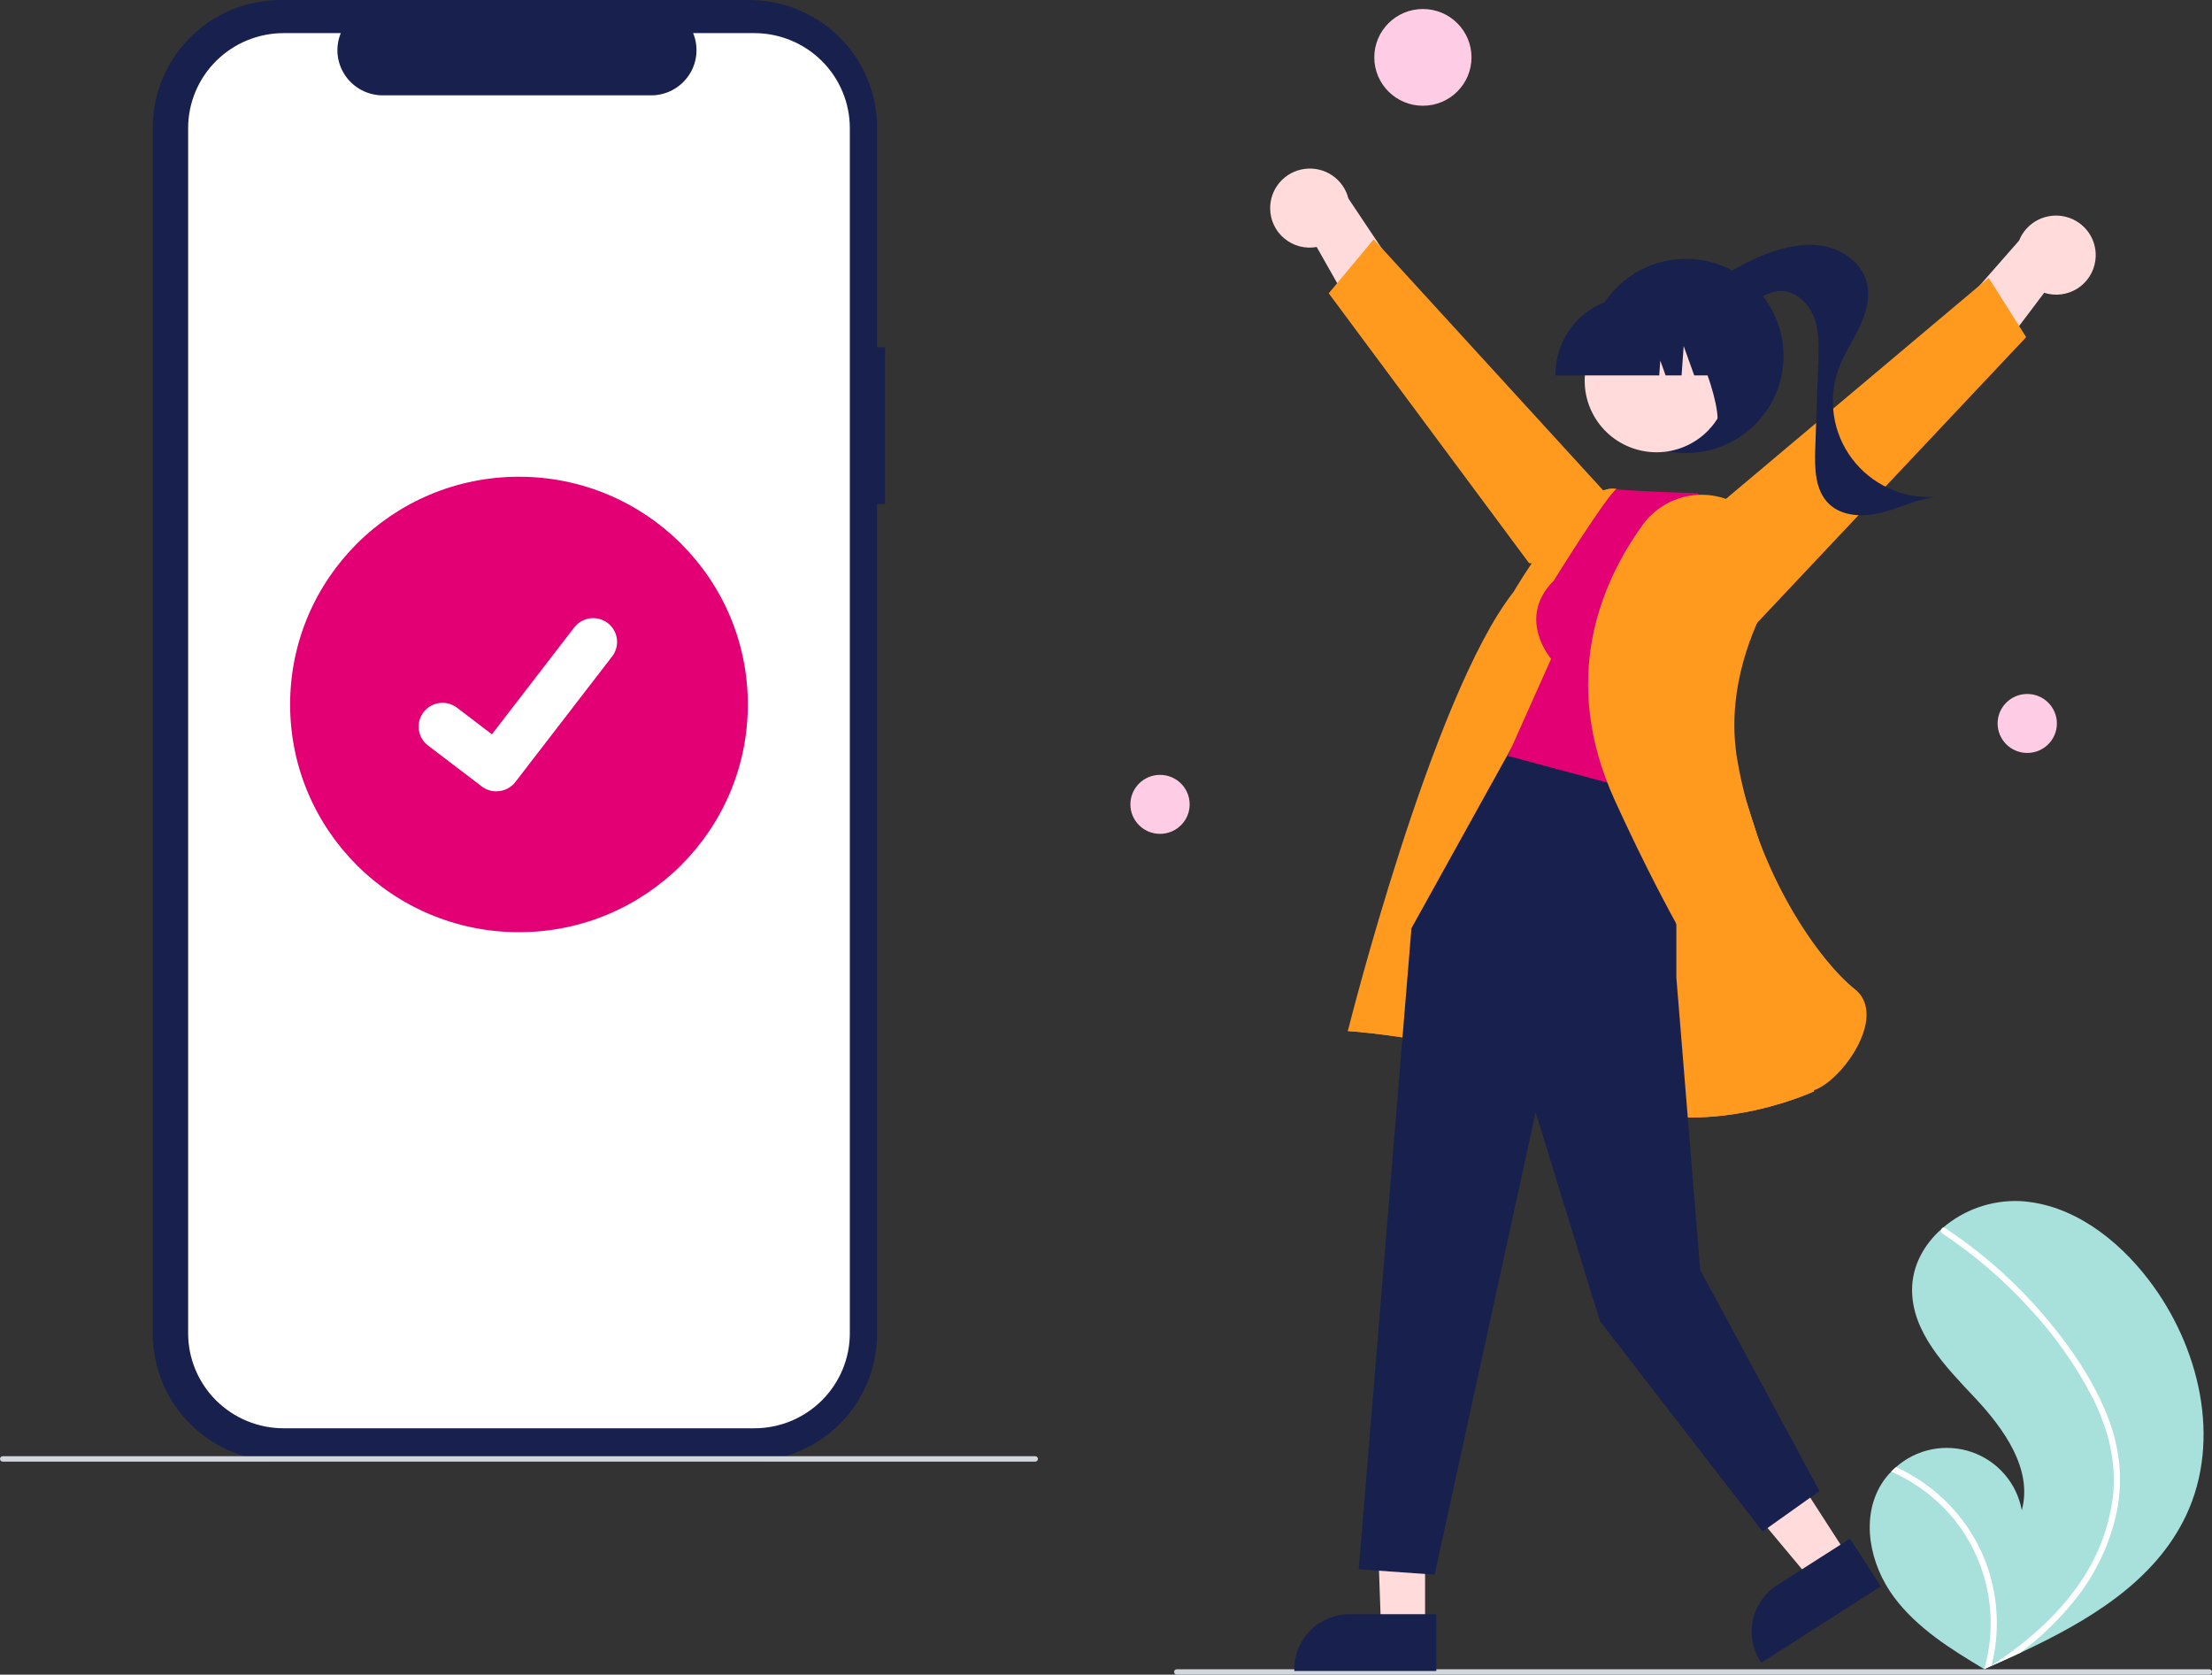
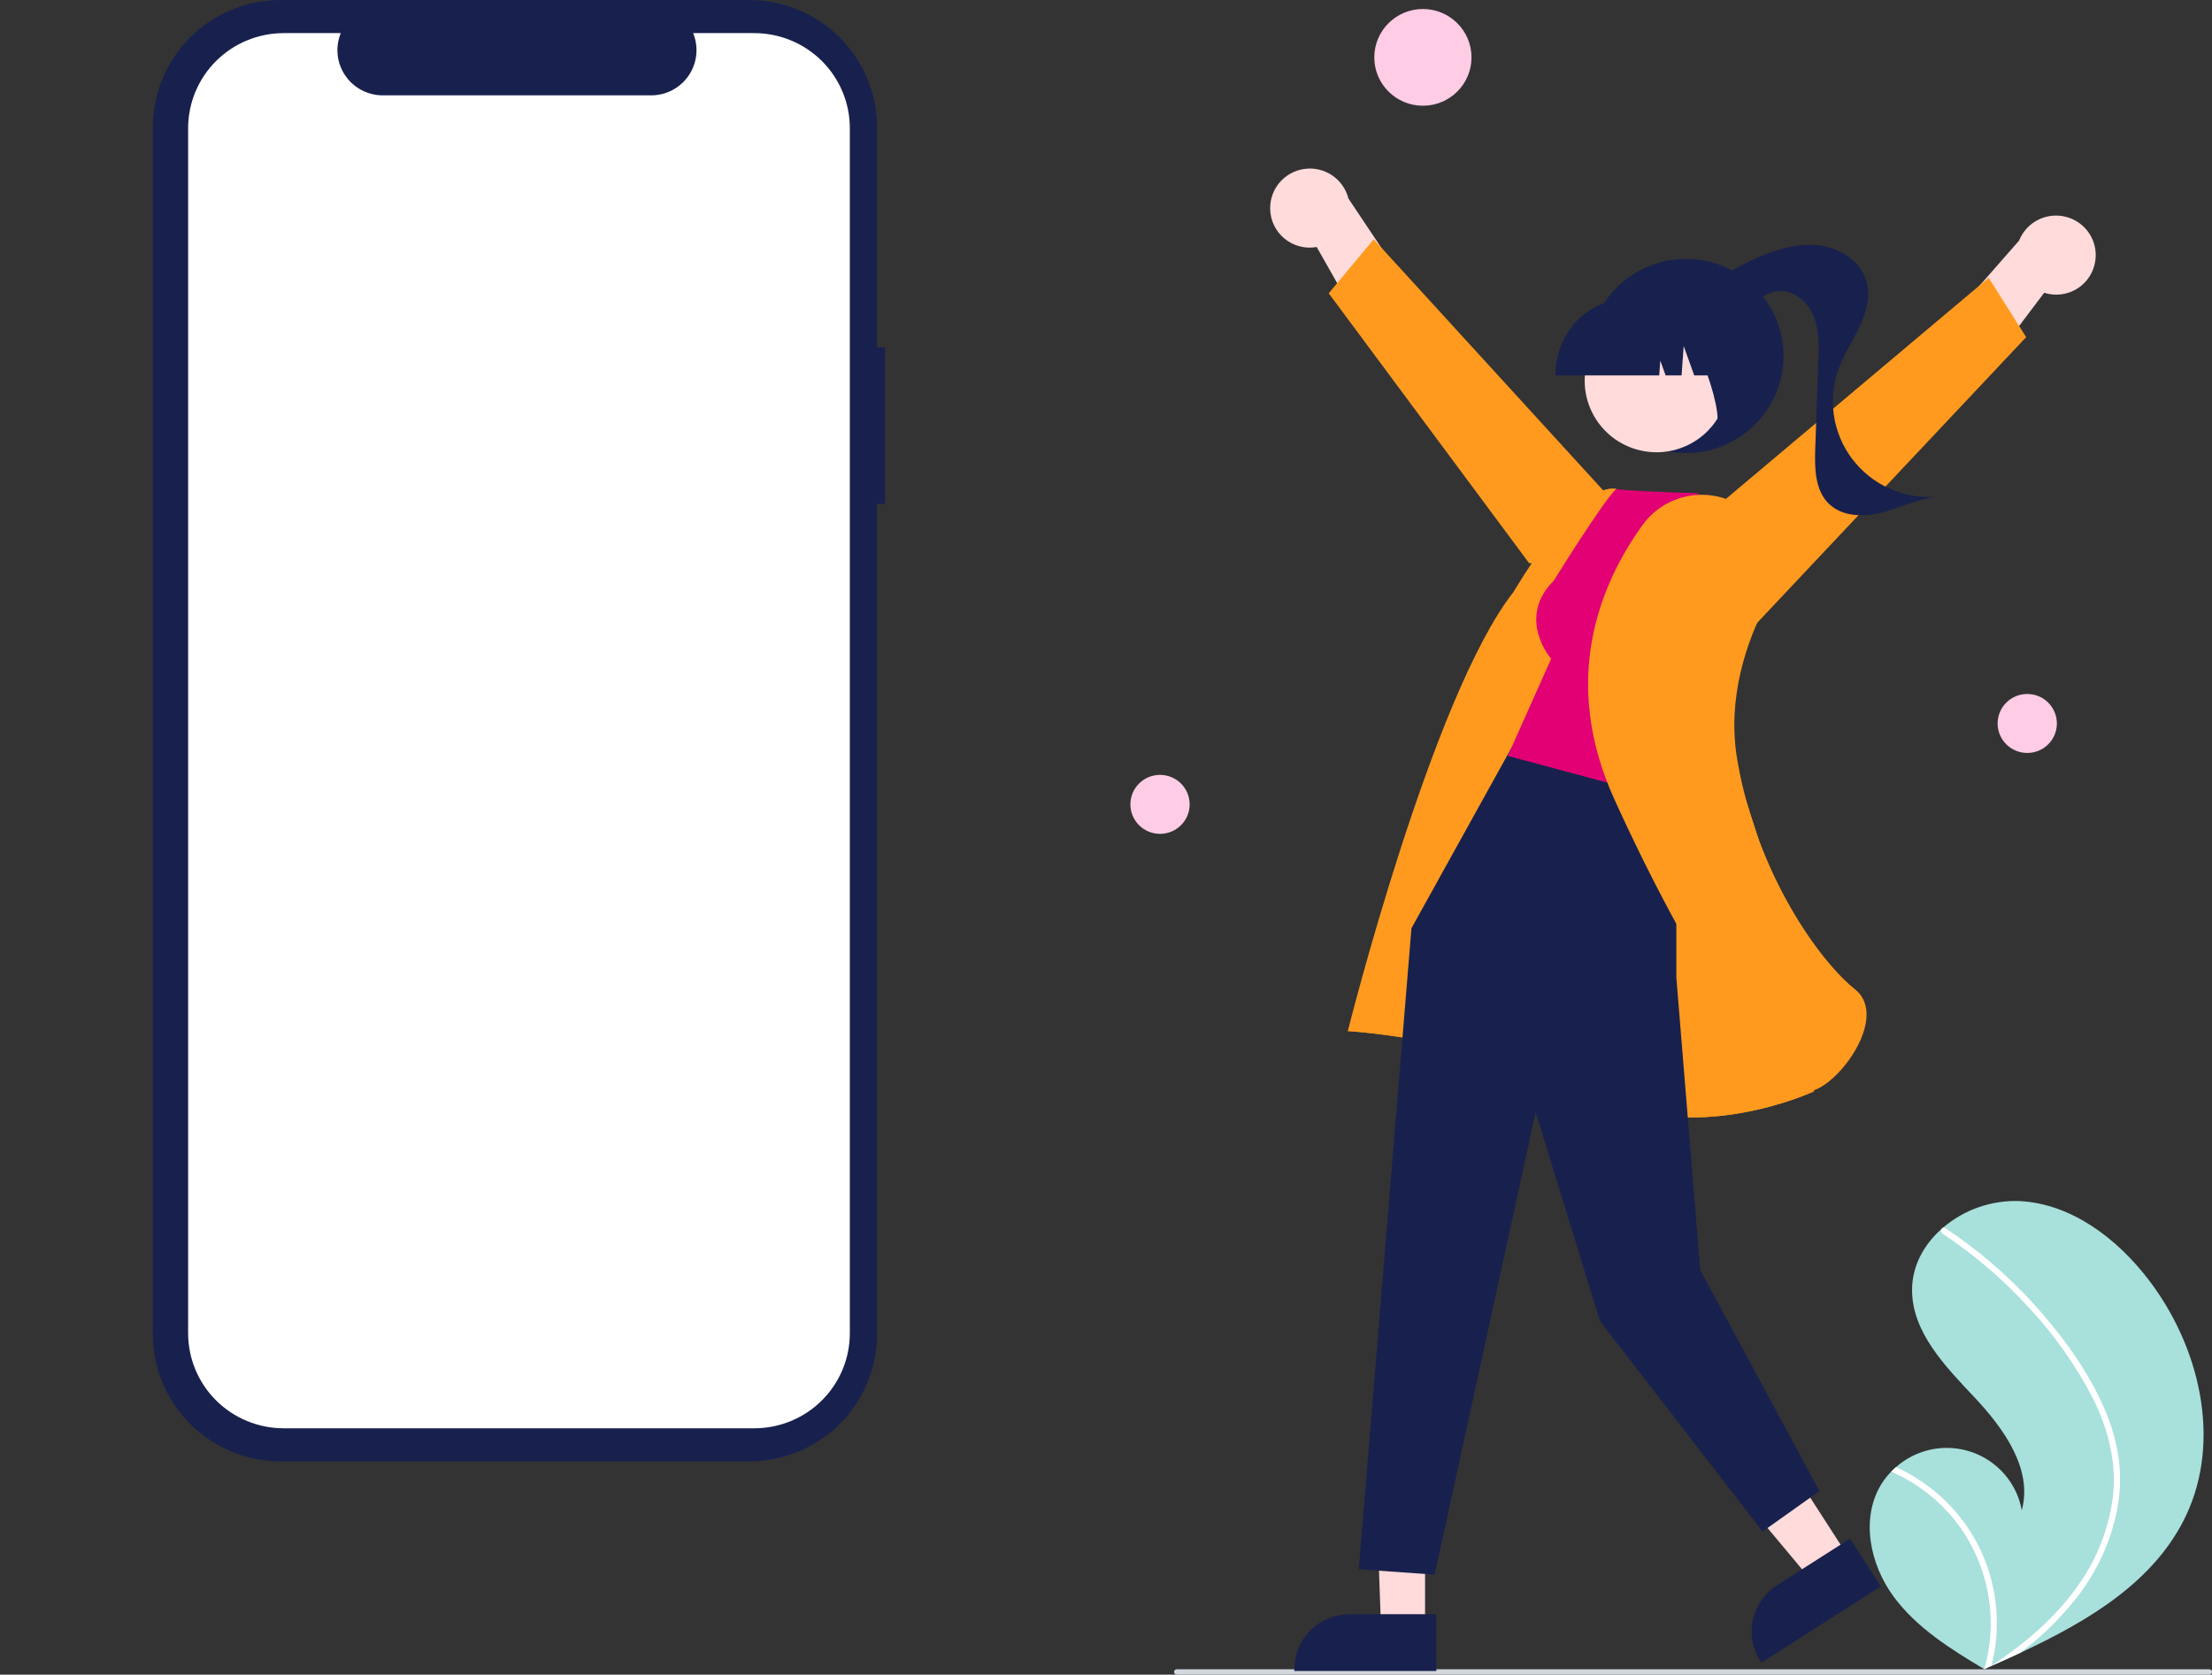
<svg xmlns="http://www.w3.org/2000/svg" width="284" height="215" viewBox="0 0 284 215" fill="none">
  <rect x="0" y="0" width="284" height="215" fill="#333333" stroke="none" />
  <g clip-path="url(#clip0_95_5743)">
    <path d="M113.643 44.586H112.607V16.345C112.607 14.199 112.182 12.073 111.356 10.09C110.531 8.107 109.321 6.305 107.795 4.787C106.27 3.27 104.459 2.066 102.466 1.244C100.473 0.423 98.337 1.81866e-06 96.18 0H36.048C31.692 -8.26397e-06 27.513 1.722 24.433 4.787C21.352 7.853 19.621 12.01 19.621 16.345V171.277C19.621 173.424 20.046 175.549 20.872 177.532C21.697 179.515 22.907 181.317 24.433 182.835C25.958 184.353 27.769 185.557 29.762 186.378C31.755 187.199 33.891 187.622 36.048 187.622H96.18C100.536 187.622 104.715 185.9 107.795 182.835C110.876 179.77 112.607 175.612 112.607 171.277V64.688H113.643V44.586Z" fill="#18214D" />
    <path d="M96.842 4.252H88.993C89.354 5.133 89.492 6.088 89.394 7.034C89.297 7.98 88.967 8.888 88.434 9.677C87.901 10.467 87.181 11.113 86.338 11.561C85.494 12.008 84.553 12.242 83.597 12.242H49.149C48.193 12.242 47.252 12.008 46.408 11.561C45.565 11.113 44.845 10.467 44.312 9.677C43.779 8.888 43.449 7.98 43.351 7.034C43.254 6.088 43.392 5.133 43.752 4.252H36.421C34.81 4.252 33.215 4.568 31.727 5.182C30.238 5.795 28.886 6.694 27.747 7.828C26.608 8.961 25.704 10.307 25.088 11.788C24.471 13.268 24.154 14.856 24.154 16.459V171.164C24.154 172.766 24.471 174.354 25.088 175.835C25.704 177.316 26.608 178.661 27.747 179.795C28.886 180.928 30.238 181.827 31.727 182.441C33.215 183.054 34.81 183.37 36.421 183.37H96.842C98.453 183.37 100.049 183.054 101.537 182.441C103.025 181.827 104.378 180.928 105.517 179.795C106.656 178.661 107.56 177.316 108.176 175.835C108.793 174.354 109.11 172.766 109.11 171.164V16.459C109.11 14.856 108.793 13.268 108.176 11.788C107.56 10.307 106.656 8.961 105.517 7.828C104.378 6.694 103.025 5.795 101.537 5.182C100.049 4.568 98.453 4.252 96.842 4.252Z" fill="white" />
-     <path d="M132.916 187.649H0.348C0.256 187.649 0.167 187.612 0.102 187.548C0.037 187.483 0 187.395 0 187.303C0 187.211 0.037 187.123 0.102 187.058C0.167 186.993 0.256 186.957 0.348 186.957H132.916C133.008 186.957 133.097 186.993 133.162 187.058C133.227 187.123 133.264 187.211 133.264 187.303C133.264 187.395 133.227 187.483 133.162 187.548C133.097 187.612 133.008 187.649 132.916 187.649Z" fill="#D2D6DD" />
-     <path d="M66.632 119.68C82.86 119.68 96.015 106.59 96.015 90.443C96.015 74.296 82.86 61.206 66.632 61.206C50.404 61.206 37.249 74.296 37.249 90.443C37.249 106.59 50.404 119.68 66.632 119.68Z" fill="#E20074" />
    <path d="M63.72 101.596C63.059 101.597 62.416 101.384 61.887 100.99L61.854 100.965L54.949 95.709C54.629 95.465 54.361 95.161 54.159 94.814C53.957 94.467 53.826 94.083 53.773 93.686C53.721 93.288 53.747 92.884 53.851 92.497C53.955 92.11 54.135 91.746 54.38 91.428C54.626 91.11 54.931 90.843 55.28 90.642C55.629 90.442 56.014 90.311 56.414 90.259C56.813 90.206 57.219 90.233 57.609 90.336C57.998 90.44 58.363 90.619 58.683 90.863L63.156 94.276L73.725 80.555C73.97 80.237 74.276 79.97 74.624 79.77C74.973 79.569 75.358 79.439 75.757 79.386C76.157 79.334 76.563 79.36 76.952 79.464C77.341 79.567 77.706 79.746 78.025 79.99L78.026 79.991L77.961 80.082L78.028 79.991C78.673 80.484 79.095 81.212 79.201 82.014C79.308 82.817 79.09 83.628 78.596 84.271L66.164 100.402C65.876 100.773 65.506 101.074 65.083 101.281C64.66 101.487 64.194 101.594 63.723 101.592L63.72 101.596Z" fill="white" />
    <path d="M241.561 190.523C241.918 189.947 242.339 189.414 242.815 188.932C243.012 188.729 243.219 188.538 243.433 188.352C244.732 187.201 246.316 186.416 248.021 186.076C249.726 185.737 251.492 185.855 253.136 186.419C254.78 186.984 256.244 187.974 257.376 189.287C258.508 190.601 259.268 192.191 259.578 193.894C261.013 188.613 257.278 183.412 253.522 179.417C249.764 175.423 245.469 171.041 245.491 165.569C245.501 162.524 246.998 159.807 249.259 157.793C249.328 157.732 249.398 157.671 249.469 157.612C252.201 155.282 255.716 154.063 259.312 154.199C265.992 154.555 271.825 159.022 275.876 164.321C282.396 172.848 285.253 184.816 280.689 194.522C276.674 203.059 268.111 208.128 259.372 212.203C258.151 212.772 256.933 213.324 255.718 213.859C255.71 213.861 255.701 213.867 255.693 213.869C255.635 213.895 255.576 213.92 255.521 213.946C255.27 214.057 255.019 214.167 254.771 214.275L254.886 214.35L255.245 214.582C255.121 214.507 254.997 214.434 254.873 214.359C254.836 214.336 254.797 214.315 254.76 214.292C250.467 211.729 246.116 209.018 243.15 205.018C240.075 200.864 238.839 194.914 241.561 190.523Z" fill="#A8E0DC" />
    <path d="M270.198 180.876C271.148 183.027 271.778 185.305 272.068 187.637C272.296 189.717 272.211 191.819 271.814 193.873C270.962 198.095 269.103 202.052 266.394 205.41C264.35 207.96 261.991 210.242 259.372 212.203C258.151 212.772 256.933 213.324 255.718 213.859C255.71 213.861 255.701 213.867 255.693 213.869C255.635 213.895 255.576 213.92 255.521 213.946C255.27 214.057 255.019 214.167 254.771 214.275L254.886 214.35L255.245 214.582C255.121 214.507 254.997 214.434 254.873 214.359C254.836 214.336 254.797 214.315 254.76 214.292C255.704 211.004 255.843 207.539 255.165 204.187C254.486 200.835 253.01 197.694 250.86 195.026C248.699 192.392 245.942 190.304 242.815 188.932C243.012 188.729 243.219 188.538 243.433 188.352C244.637 188.902 245.79 189.558 246.878 190.31C250.771 192.987 253.694 196.84 255.215 201.299C256.572 205.344 256.742 209.69 255.704 213.828C255.919 213.688 256.135 213.544 256.346 213.401C260.344 210.718 264.029 207.495 266.805 203.544C269.199 200.204 270.731 196.33 271.266 192.262C271.798 187.819 270.681 183.45 268.688 179.485C266.486 175.244 263.712 171.322 260.442 167.828C257.159 164.238 253.446 161.061 249.386 158.369C249.295 158.307 249.23 158.213 249.207 158.106C249.183 157.999 249.202 157.887 249.259 157.793C249.302 157.707 249.378 157.642 249.469 157.612C249.516 157.6 249.564 157.599 249.611 157.608C249.658 157.618 249.702 157.638 249.741 157.666C250.242 157.999 250.739 158.335 251.229 158.681C255.317 161.561 259.03 164.935 262.282 168.726C265.424 172.381 268.284 176.441 270.198 180.876Z" fill="white" />
    <path d="M182.687 13.575C186.133 13.575 188.927 10.795 188.927 7.366C188.927 3.937 186.133 1.157 182.687 1.157C179.241 1.157 176.447 3.937 176.447 7.366C176.447 10.795 179.241 13.575 182.687 13.575Z" fill="#FFCCE6" />
    <path d="M260.279 96.667C262.38 96.667 264.084 94.972 264.084 92.882C264.084 90.791 262.38 89.096 260.279 89.096C258.178 89.096 256.475 90.791 256.475 92.882C256.475 94.972 258.178 96.667 260.279 96.667Z" fill="#FFCCE6" />
    <path d="M148.936 107.054C151.037 107.054 152.741 105.359 152.741 103.268C152.741 101.177 151.037 99.483 148.936 99.483C146.835 99.483 145.132 101.177 145.132 103.268C145.132 105.359 146.835 107.054 148.936 107.054Z" fill="#FFCCE6" />
    <path d="M151.084 215H283.652C283.744 215 283.833 214.964 283.898 214.899C283.963 214.834 284 214.746 284 214.654C284 214.562 283.963 214.474 283.898 214.409C283.833 214.344 283.744 214.308 283.652 214.308H151.084C150.992 214.308 150.903 214.344 150.838 214.409C150.773 214.474 150.736 214.562 150.736 214.654C150.736 214.746 150.773 214.834 150.838 214.899C150.903 214.964 150.992 215 151.084 215Z" fill="#D2D6DD" />
    <path d="M269.022 33.457C269.197 32.227 268.911 30.976 268.221 29.942C267.53 28.907 266.482 28.161 265.275 27.844C264.068 27.527 262.787 27.662 261.673 28.222C260.559 28.783 259.691 29.73 259.232 30.886L248.475 43.157L251.631 51.929L262.45 37.59C263.156 37.815 263.903 37.883 264.638 37.79C265.374 37.697 266.08 37.444 266.706 37.05C267.333 36.656 267.865 36.13 268.265 35.509C268.665 34.888 268.924 34.188 269.022 33.457Z" fill="#FFDBDB" />
    <path d="M224.431 81.205L260.14 43.284L255.323 35.664L210.535 73.355L224.431 81.205Z" fill="#FF9A1E" />
    <path d="M216.461 58.164C223.379 58.164 228.987 52.584 228.987 45.7C228.987 38.817 223.379 33.237 216.461 33.237C209.543 33.237 203.935 38.817 203.935 45.7C203.935 52.584 209.543 58.164 216.461 58.164Z" fill="#18214D" />
    <path d="M217.468 38.66C220.163 35.94 223.425 33.841 227.023 32.511C229.333 31.66 231.847 31.134 234.262 31.617C236.677 32.101 238.961 33.763 239.635 36.12C240.186 38.048 239.617 40.124 238.762 41.939C237.907 43.754 236.766 45.437 236.074 47.319C235.369 49.24 235.157 51.306 235.457 53.329C235.757 55.352 236.561 57.268 237.794 58.904C239.028 60.54 240.653 61.843 242.521 62.696C244.389 63.548 246.441 63.923 248.492 63.786C246.119 64.102 243.932 65.212 241.613 65.802C239.294 66.393 236.556 66.353 234.833 64.7C233.009 62.95 232.973 60.106 233.061 57.588C233.192 53.843 233.323 50.099 233.454 46.355C233.521 44.445 233.578 42.474 232.886 40.692C232.194 38.91 230.549 37.349 228.629 37.365C227.173 37.378 225.885 38.255 224.718 39.12C223.551 39.985 222.316 40.908 220.866 41.037C219.417 41.165 217.762 40.098 217.87 38.654L217.468 38.66Z" fill="#18214D" />
    <path d="M163.077 26.759C163.066 25.517 163.512 24.314 164.333 23.378C165.153 22.442 166.29 21.838 167.528 21.681C168.766 21.523 170.019 21.823 171.05 22.523C172.08 23.223 172.817 24.275 173.121 25.48L182.178 39.042L177.899 47.33L169.052 31.71C168.322 31.842 167.573 31.812 166.856 31.625C166.139 31.437 165.472 31.095 164.903 30.622C164.333 30.151 163.875 29.56 163.559 28.892C163.244 28.225 163.079 27.497 163.077 26.759L163.077 26.759Z" fill="#FFDBDB" />
    <path d="M196.317 72.296L170.596 37.655L176.37 30.725L215.838 73.904L196.317 72.296Z" fill="#FF9A1E" />
    <path d="M182.967 187.376L176.539 187.275L177.313 209.075H182.966L182.967 187.376Z" fill="#FFDBDB" />
    <path d="M184.409 207.238L173.274 207.238H173.274C171.392 207.238 169.587 207.982 168.256 209.306C166.925 210.63 166.178 212.426 166.178 214.299V214.528L184.408 214.529L184.409 207.238Z" fill="#18214D" />
    <path d="M225.527 181.594L218.505 186.08L232.551 202.894L237.309 199.854L225.527 181.594Z" fill="#FFDBDB" />
    <path d="M237.525 197.533L228.155 203.519L228.155 203.519C226.572 204.531 225.457 206.127 225.056 207.957C224.655 209.786 225.001 211.699 226.018 213.275L226.142 213.468L241.483 203.668L237.525 197.533Z" fill="#18214D" />
    <path d="M228.029 115.027C228.029 115.027 212.427 63.466 207.413 62.769C202.399 62.072 194.321 75.999 194.321 75.999C183.846 89.296 173.046 132.37 173.046 132.37C173.046 132.37 191.051 133.491 204.212 140.459C217.374 147.427 232.907 140.106 232.907 140.106L228.029 115.027Z" fill="#FF9A1E" />
    <path d="M228.029 115.027C228.029 115.027 212.427 63.466 207.413 62.769C202.399 62.072 196.372 76.14 196.372 76.14C191.153 97.606 173.046 132.37 173.046 132.37C173.046 132.37 191.051 133.491 204.212 140.459C217.374 147.427 232.907 140.106 232.907 140.106L228.029 115.027Z" fill="#FF9A1E" />
    <path d="M215.229 99.6V125.509L218.293 163.04L233.603 191.43L226.296 196.623L205.419 169.618L197.162 142.804L184.194 202.163L174.452 201.47L181.218 119.171L194.058 96.006L215.229 99.6Z" fill="#18214D" />
    <path d="M199.498 74.54C194.627 79.387 199.15 84.58 199.15 84.58L193.583 97.044L215.504 102.93L223.164 68.87L217.945 63.33C207.507 62.984 207.501 62.769 207.501 62.769C205.672 64.55 199.498 74.54 199.498 74.54Z" fill="#E20074" />
    <path d="M224.047 65.341C223.052 64.61 221.92 64.082 220.718 63.789C219.516 63.496 218.268 63.444 217.045 63.634C215.823 63.824 214.65 64.254 213.596 64.899C212.541 65.543 211.626 66.389 210.903 67.388C205.392 75.023 200.296 87.352 207.317 102.727C218.59 127.416 228.4 140.054 232.388 140.053C232.563 140.054 232.736 140.027 232.901 139.973C235.356 139.144 238.905 135.011 239.548 131.368C239.778 130.065 239.723 128.249 238.156 127.002C233.655 123.42 225.575 112.266 223.055 97.586C221.662 89.474 224.363 82.085 226.874 77.315C227.935 75.341 228.245 73.053 227.748 70.871C227.251 68.688 225.98 66.756 224.168 65.43L224.047 65.341Z" fill="#FF9A1E" />
    <path d="M217.105 56.94C221.573 54.509 223.216 48.935 220.773 44.489C218.33 40.042 212.728 38.408 208.259 40.839C203.791 43.269 202.149 48.844 204.591 53.29C207.034 57.736 212.637 59.37 217.105 56.94Z" fill="#FFDBDB" />
-     <path d="M199.715 48.196H213.029L213.166 46.294L213.848 48.196H215.898L216.169 44.426L217.522 48.196H221.489V48.009C221.486 45.384 220.437 42.868 218.572 41.013C216.707 39.157 214.178 38.113 211.54 38.11H209.663C207.026 38.113 204.497 39.157 202.632 41.013C200.767 42.868 199.718 45.384 199.715 48.009V48.196Z" fill="#18214D" />
+     <path d="M199.715 48.196H213.029L213.166 46.294L213.848 48.196H215.898L216.169 44.426L217.522 48.196H221.489V48.009C221.486 45.384 220.437 42.868 218.572 41.013C216.707 39.157 214.178 38.113 211.54 38.11C207.026 38.113 204.497 39.157 202.632 41.013C200.767 42.868 199.718 45.384 199.715 48.009V48.196Z" fill="#18214D" />
    <path d="M219.477 55.032L225.159 53.198V39.469H214.427L214.693 39.733C218.39 43.406 222.501 56.44 219.477 55.032Z" fill="#18214D" />
  </g>
  <defs>
    <clipPath id="clip0_95_5743">
      <rect width="284" height="215" fill="white" />
    </clipPath>
  </defs>
</svg>